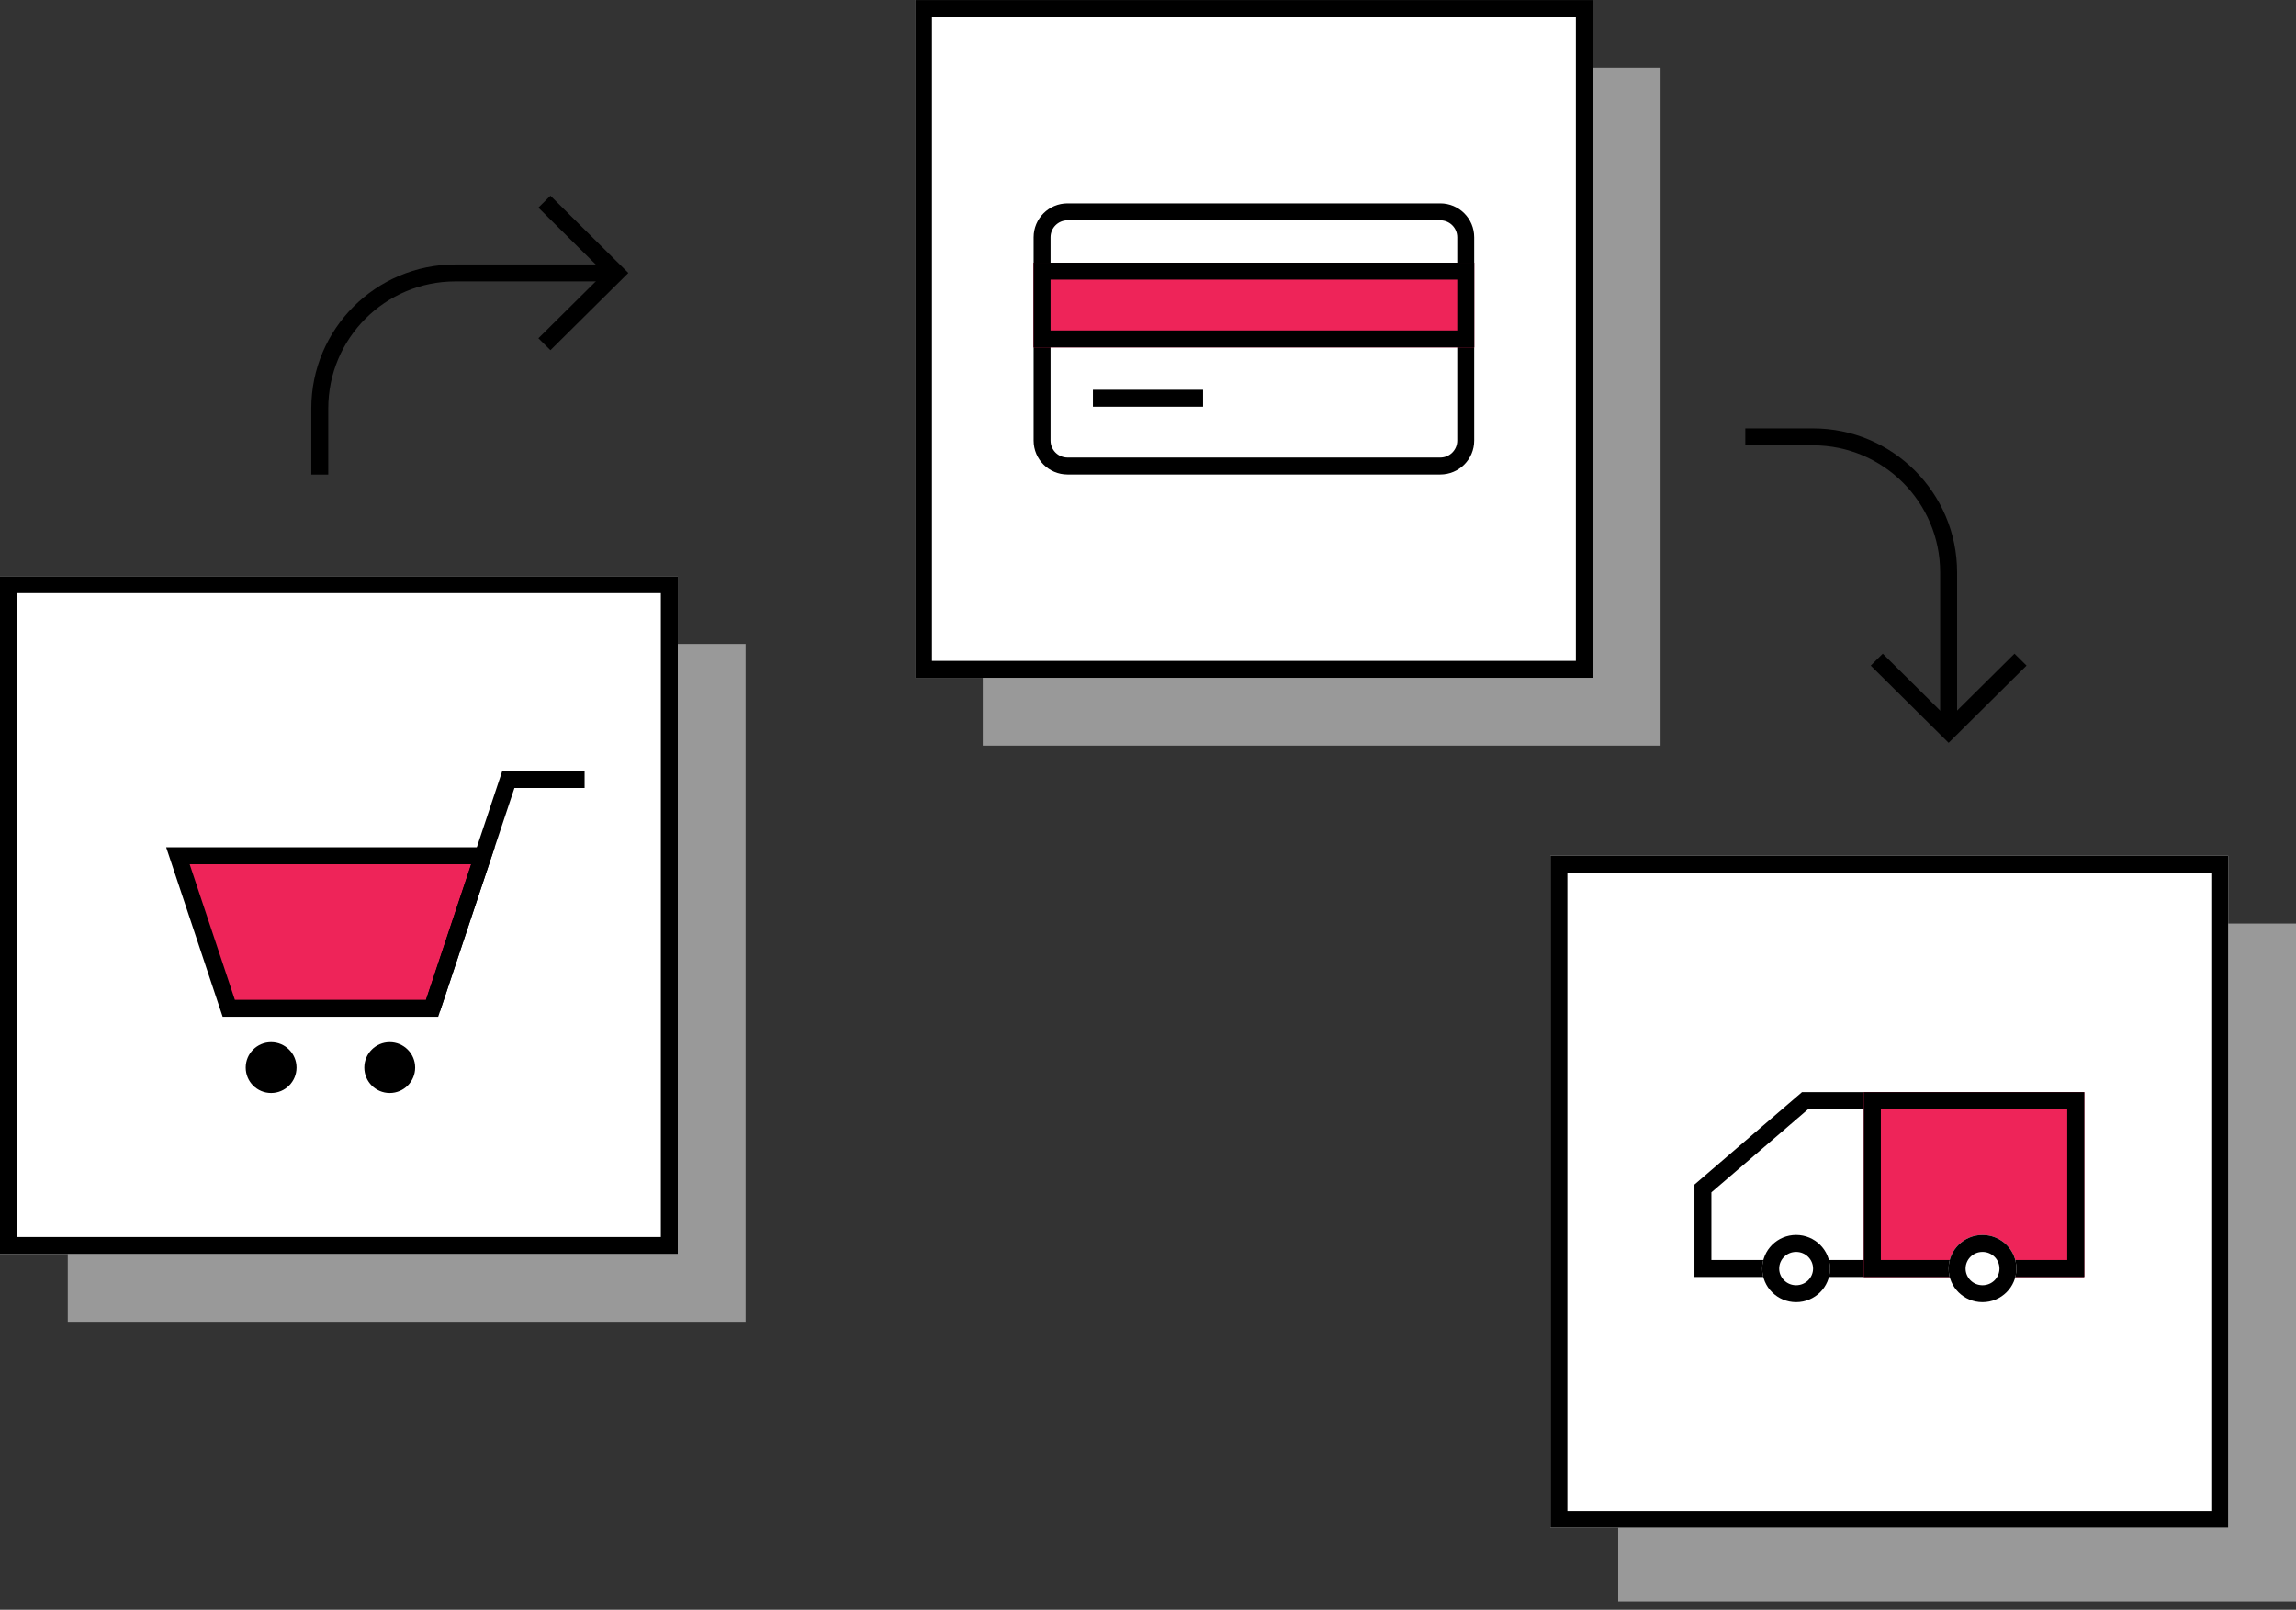
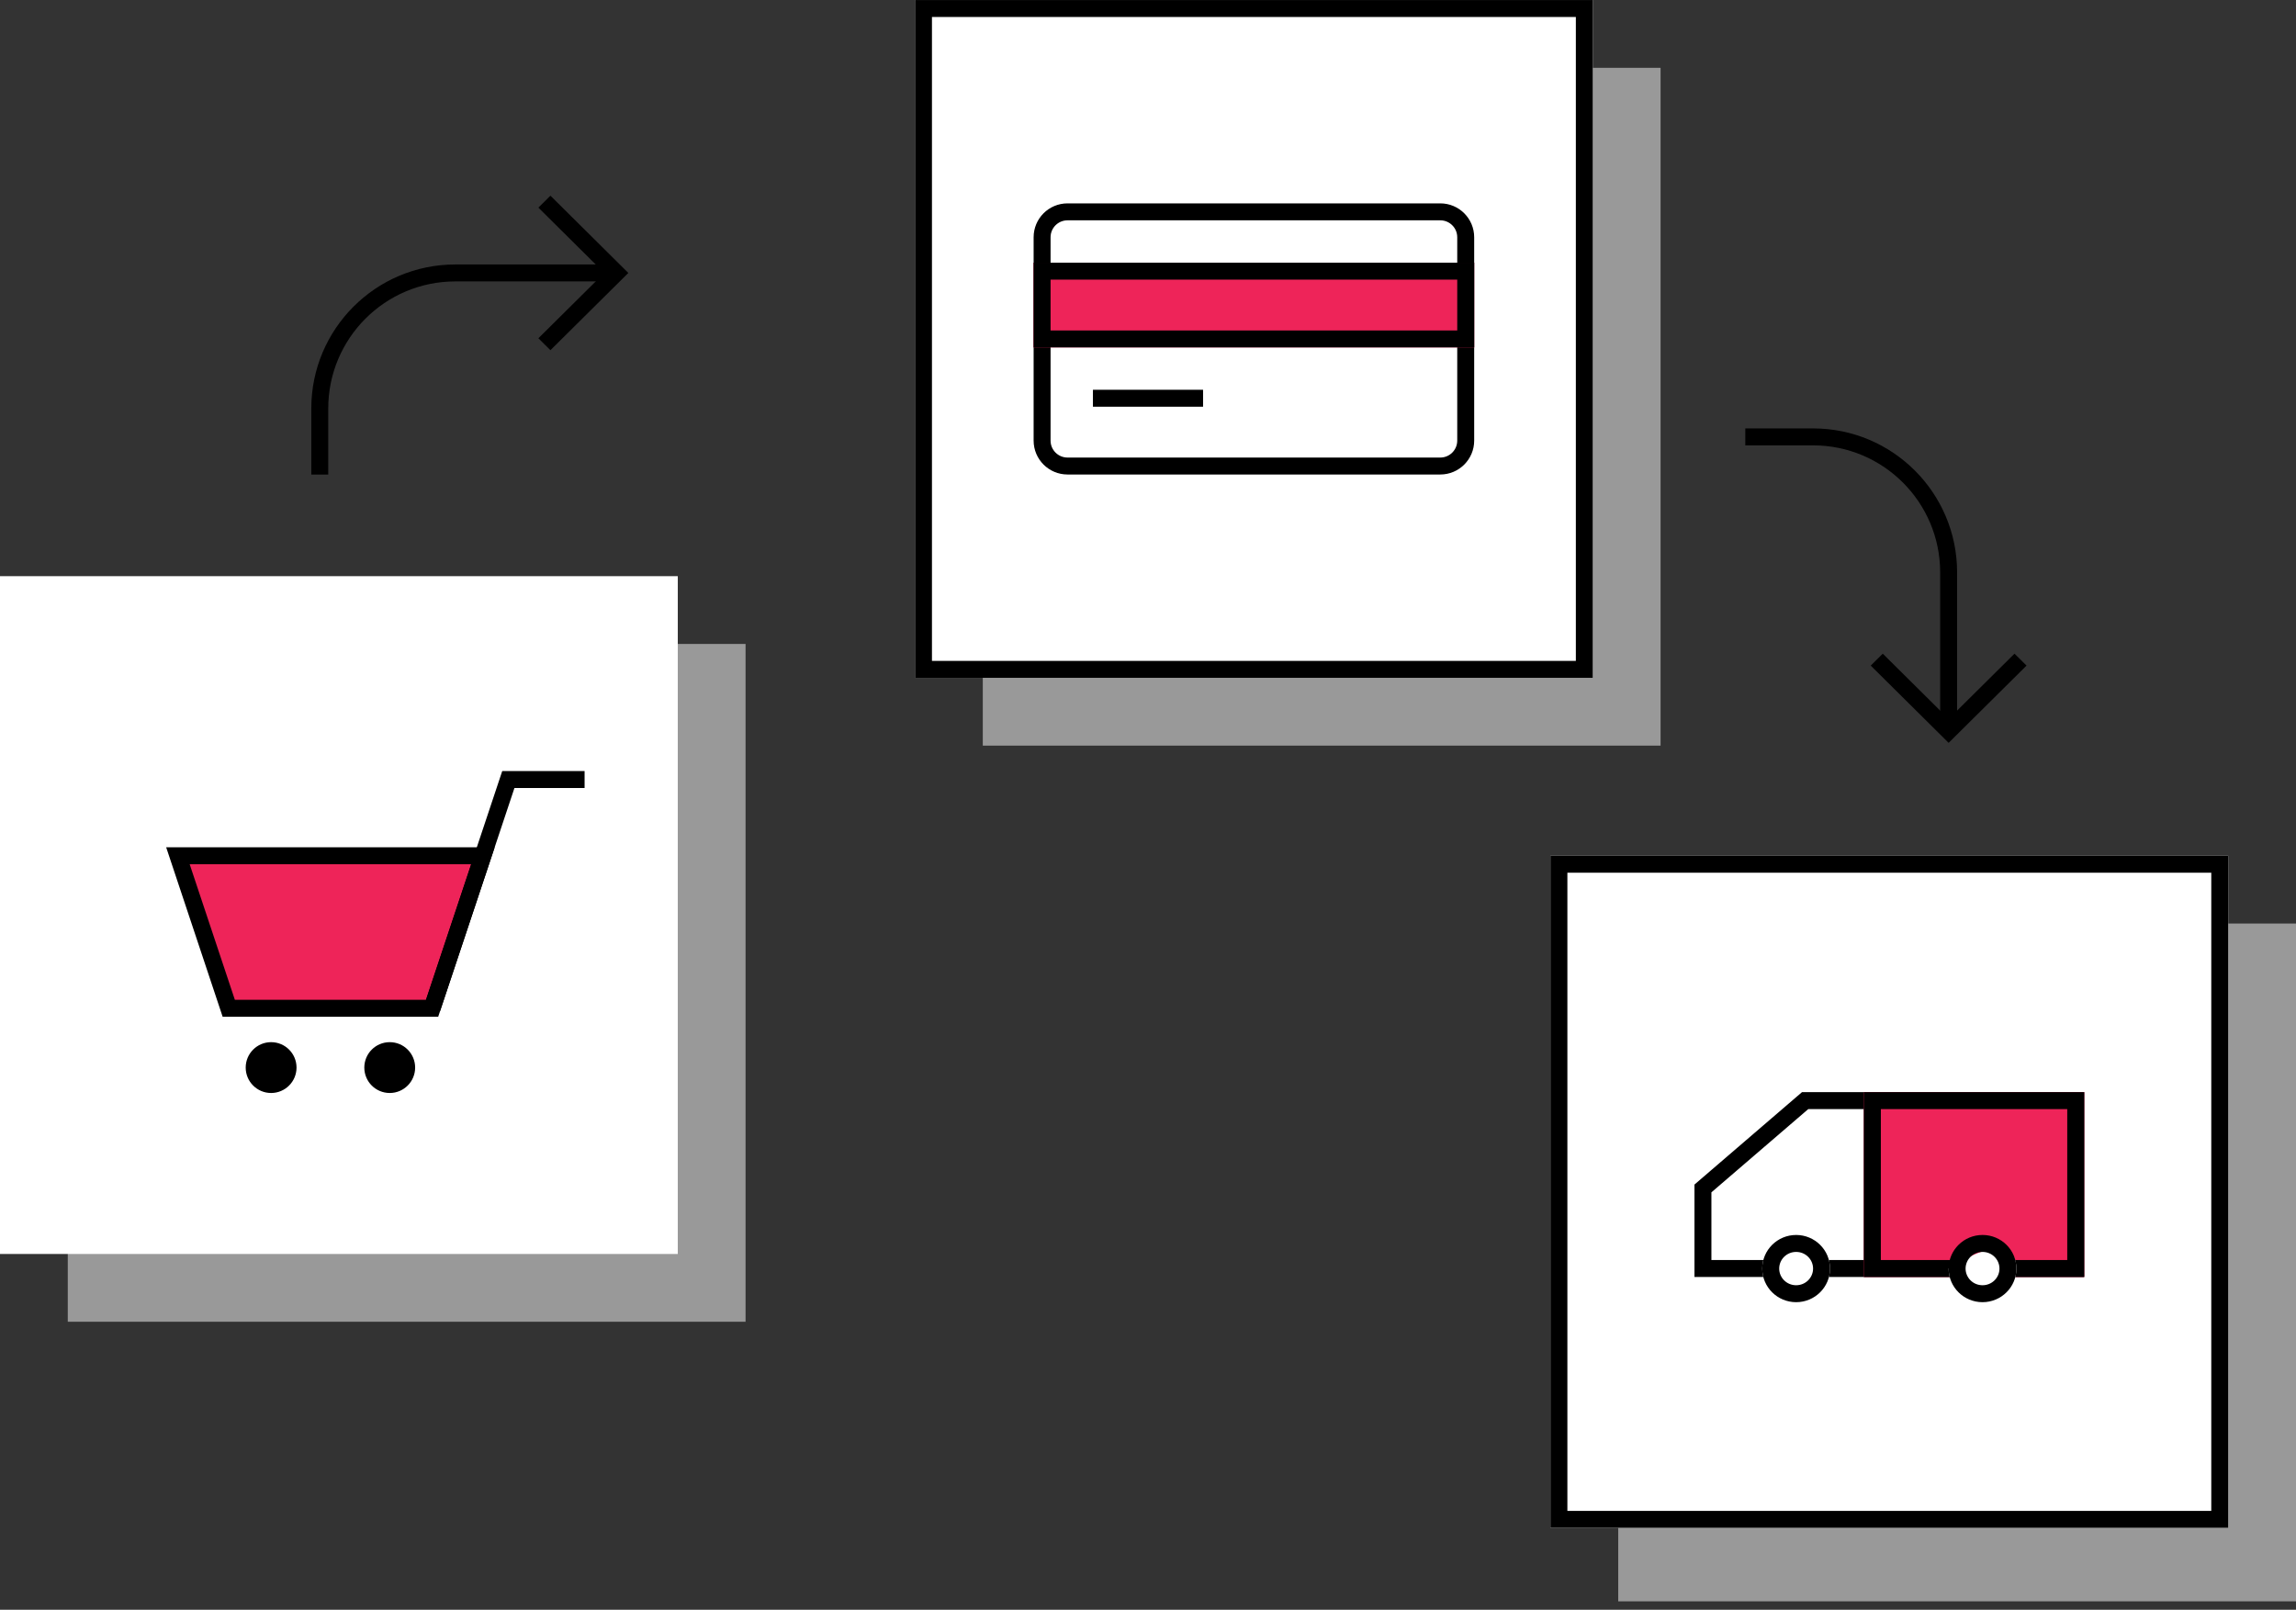
<svg xmlns="http://www.w3.org/2000/svg" width="271" height="190" viewBox="0 0 271 190" fill="none">
  <rect x="0" y="0" width="271" height="190" fill="#333333" stroke="none" />
  <path d="M8 76.004H88V156.004H8V76.004Z" fill="#999999" />
  <path d="M116 8.004H196V88.004H116V8.004Z" fill="#999999" />
  <path d="M191 109.004H271V189.004H191V109.004Z" fill="#999999" />
  <path d="M0 68.004H80V148.004H0V68.004Z" fill="white" />
-   <path fill-rule="evenodd" clip-rule="evenodd" d="M78 70.004H2V146.004H78V70.004ZM0 68.004V148.004H80V68.004H0Z" fill="black" />
  <path d="M21 101.004H57L51 119.004H27L21 101.004Z" fill="#EE2459" />
  <path fill-rule="evenodd" clip-rule="evenodd" d="M19.613 100.004H58.388L51.721 120.004H26.279L19.613 100.004ZM22.388 102.004L27.721 118.004H50.279L55.613 102.004H22.388Z" fill="black" />
  <path fill-rule="evenodd" clip-rule="evenodd" d="M59.28 91.004H69V93.004H60.721L51.949 119.32L50.052 118.688L59.28 91.004Z" fill="black" />
  <path d="M35 126.004C35 127.661 33.657 129.004 32 129.004C30.343 129.004 29 127.661 29 126.004C29 124.347 30.343 123.004 32 123.004C33.657 123.004 35 124.347 35 126.004Z" fill="black" />
  <path d="M49 126.004C49 127.661 47.657 129.004 46 129.004C44.343 129.004 43 127.661 43 126.004C43 124.347 44.343 123.004 46 123.004C47.657 123.004 49 124.347 49 126.004Z" fill="black" />
  <path d="M108 0.004H188V80.004H108V0.004Z" fill="white" />
  <path fill-rule="evenodd" clip-rule="evenodd" d="M186 2.004H110V78.004H186V2.004ZM108 0.004V80.004H188V0.004H108Z" fill="black" />
  <path d="M122 28.004C122 25.795 123.791 24.004 126 24.004H170C172.209 24.004 174 25.795 174 28.004V52.004C174 54.213 172.209 56.004 170 56.004H126C123.791 56.004 122 54.213 122 52.004V28.004Z" fill="white" />
  <path fill-rule="evenodd" clip-rule="evenodd" d="M170 26.004H126C124.895 26.004 124 26.899 124 28.004V52.004C124 53.108 124.895 54.004 126 54.004H170C171.105 54.004 172 53.108 172 52.004V28.004C172 26.899 171.105 26.004 170 26.004ZM126 24.004C123.791 24.004 122 25.795 122 28.004V52.004C122 54.213 123.791 56.004 126 56.004H170C172.209 56.004 174 54.213 174 52.004V28.004C174 25.795 172.209 24.004 170 24.004H126Z" fill="black" />
  <path d="M122 31.004H174V41.004H122V31.004Z" fill="#EE2459" />
  <path fill-rule="evenodd" clip-rule="evenodd" d="M172 33.004H124V39.004H172V33.004ZM122 31.004V41.004H174V31.004H122Z" fill="black" />
  <path fill-rule="evenodd" clip-rule="evenodd" d="M142 48.004H129V46.004H142V48.004Z" fill="black" />
  <path d="M183 101.004H263V180.328H183V101.004Z" fill="white" />
  <path fill-rule="evenodd" clip-rule="evenodd" d="M261 103.004H185V178.328H261V103.004ZM183 101.004V180.328H263V101.004H183Z" fill="black" />
  <path d="M212.69 128.905H246V150.719H200V139.812L212.69 128.905Z" fill="white" />
  <path fill-rule="evenodd" clip-rule="evenodd" d="M213.431 130.905L202 140.73V148.719H244V130.905H213.431ZM200 139.812L212.69 128.905H246V150.719H200V139.812Z" fill="black" />
  <path fill-rule="evenodd" clip-rule="evenodd" d="M222 129.897L222 149.728L220 149.728L220 129.897L222 129.897Z" fill="black" />
  <path d="M216 149.728C216 151.918 214.209 153.694 212 153.694C209.791 153.694 208 151.918 208 149.728C208 147.537 209.791 145.761 212 145.761C214.209 145.761 216 147.537 216 149.728Z" fill="white" />
  <path fill-rule="evenodd" clip-rule="evenodd" d="M212 151.694C213.121 151.694 214 150.798 214 149.728C214 148.658 213.121 147.761 212 147.761C210.879 147.761 210 148.658 210 149.728C210 150.798 210.879 151.694 212 151.694ZM212 153.694C214.209 153.694 216 151.918 216 149.728C216 147.537 214.209 145.761 212 145.761C209.791 145.761 208 147.537 208 149.728C208 151.918 209.791 153.694 212 153.694Z" fill="black" />
  <path fill-rule="evenodd" clip-rule="evenodd" d="M229 67.564C229 59.28 222.284 52.565 214 52.565L206 52.565L206 50.565L214 50.565C223.389 50.565 231 58.176 231 67.564L231 86.269L229 86.269L229 67.564Z" fill="black" />
  <path fill-rule="evenodd" clip-rule="evenodd" d="M230 84.86L237.775 77.151L239.195 78.559L230 87.677L220.805 78.559L222.225 77.151L230 84.86Z" fill="black" />
  <path fill-rule="evenodd" clip-rule="evenodd" d="M53.743 33.215C45.458 33.215 38.743 39.93 38.743 48.215L38.743 56.012L36.743 56.012L36.743 48.215C36.743 38.826 44.354 31.215 53.743 31.215L72.743 31.215L72.743 33.215L53.743 33.215Z" fill="black" />
  <path fill-rule="evenodd" clip-rule="evenodd" d="M71.322 32.215L63.547 24.505L64.967 23.097L74.163 32.215L64.967 41.332L63.547 39.924L71.322 32.215Z" fill="black" />
  <path d="M220 128.905H246V150.719H220V128.905Z" fill="#EE2459" />
  <path fill-rule="evenodd" clip-rule="evenodd" d="M244 130.905H222V148.719H244V130.905ZM220 128.905V150.719H246V128.905H220Z" fill="black" />
-   <path d="M238 149.728C238 151.918 236.209 153.694 234 153.694C231.791 153.694 230 151.918 230 149.728C230 147.537 231.791 145.761 234 145.761C236.209 145.761 238 147.537 238 149.728Z" fill="white" />
+   <path d="M238 149.728C238 151.918 236.209 153.694 234 153.694C231.791 153.694 230 151.918 230 149.728C236.209 145.761 238 147.537 238 149.728Z" fill="white" />
  <path fill-rule="evenodd" clip-rule="evenodd" d="M234 151.694C235.121 151.694 236 150.798 236 149.728C236 148.658 235.121 147.761 234 147.761C232.879 147.761 232 148.658 232 149.728C232 150.798 232.879 151.694 234 151.694ZM234 153.694C236.209 153.694 238 151.918 238 149.728C238 147.537 236.209 145.761 234 145.761C231.791 145.761 230 147.537 230 149.728C230 151.918 231.791 153.694 234 153.694Z" fill="black" />
</svg>